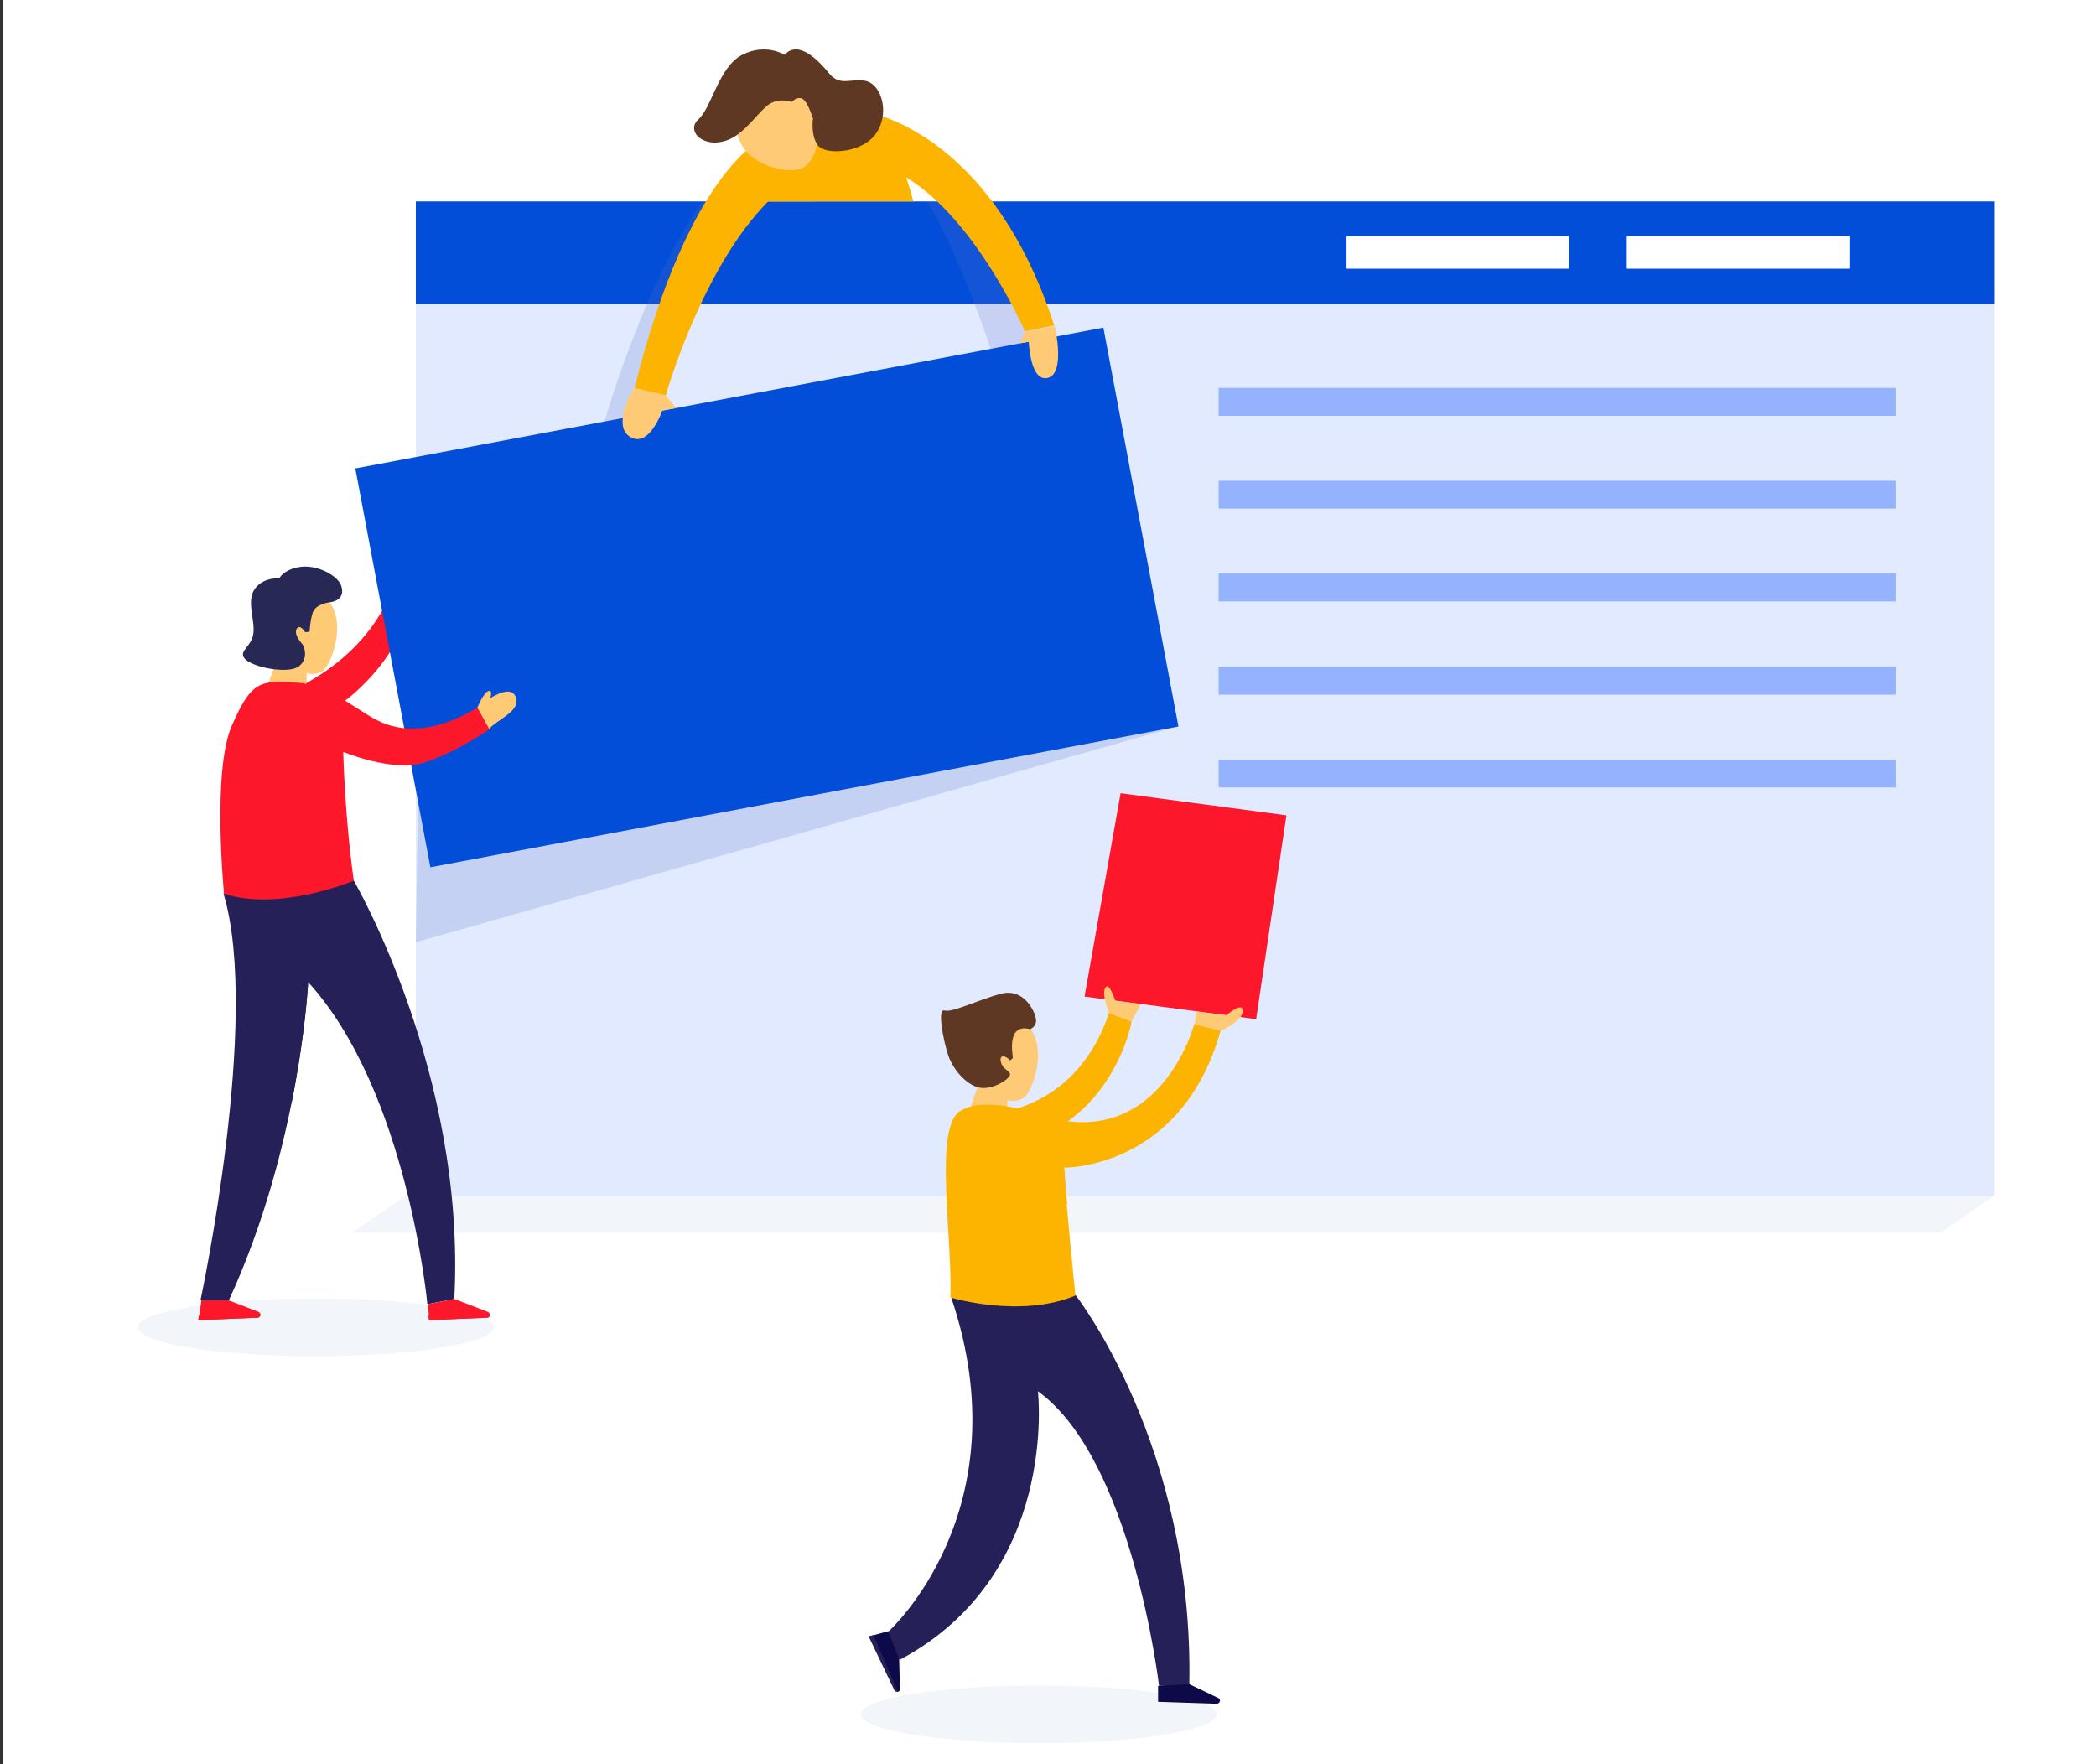
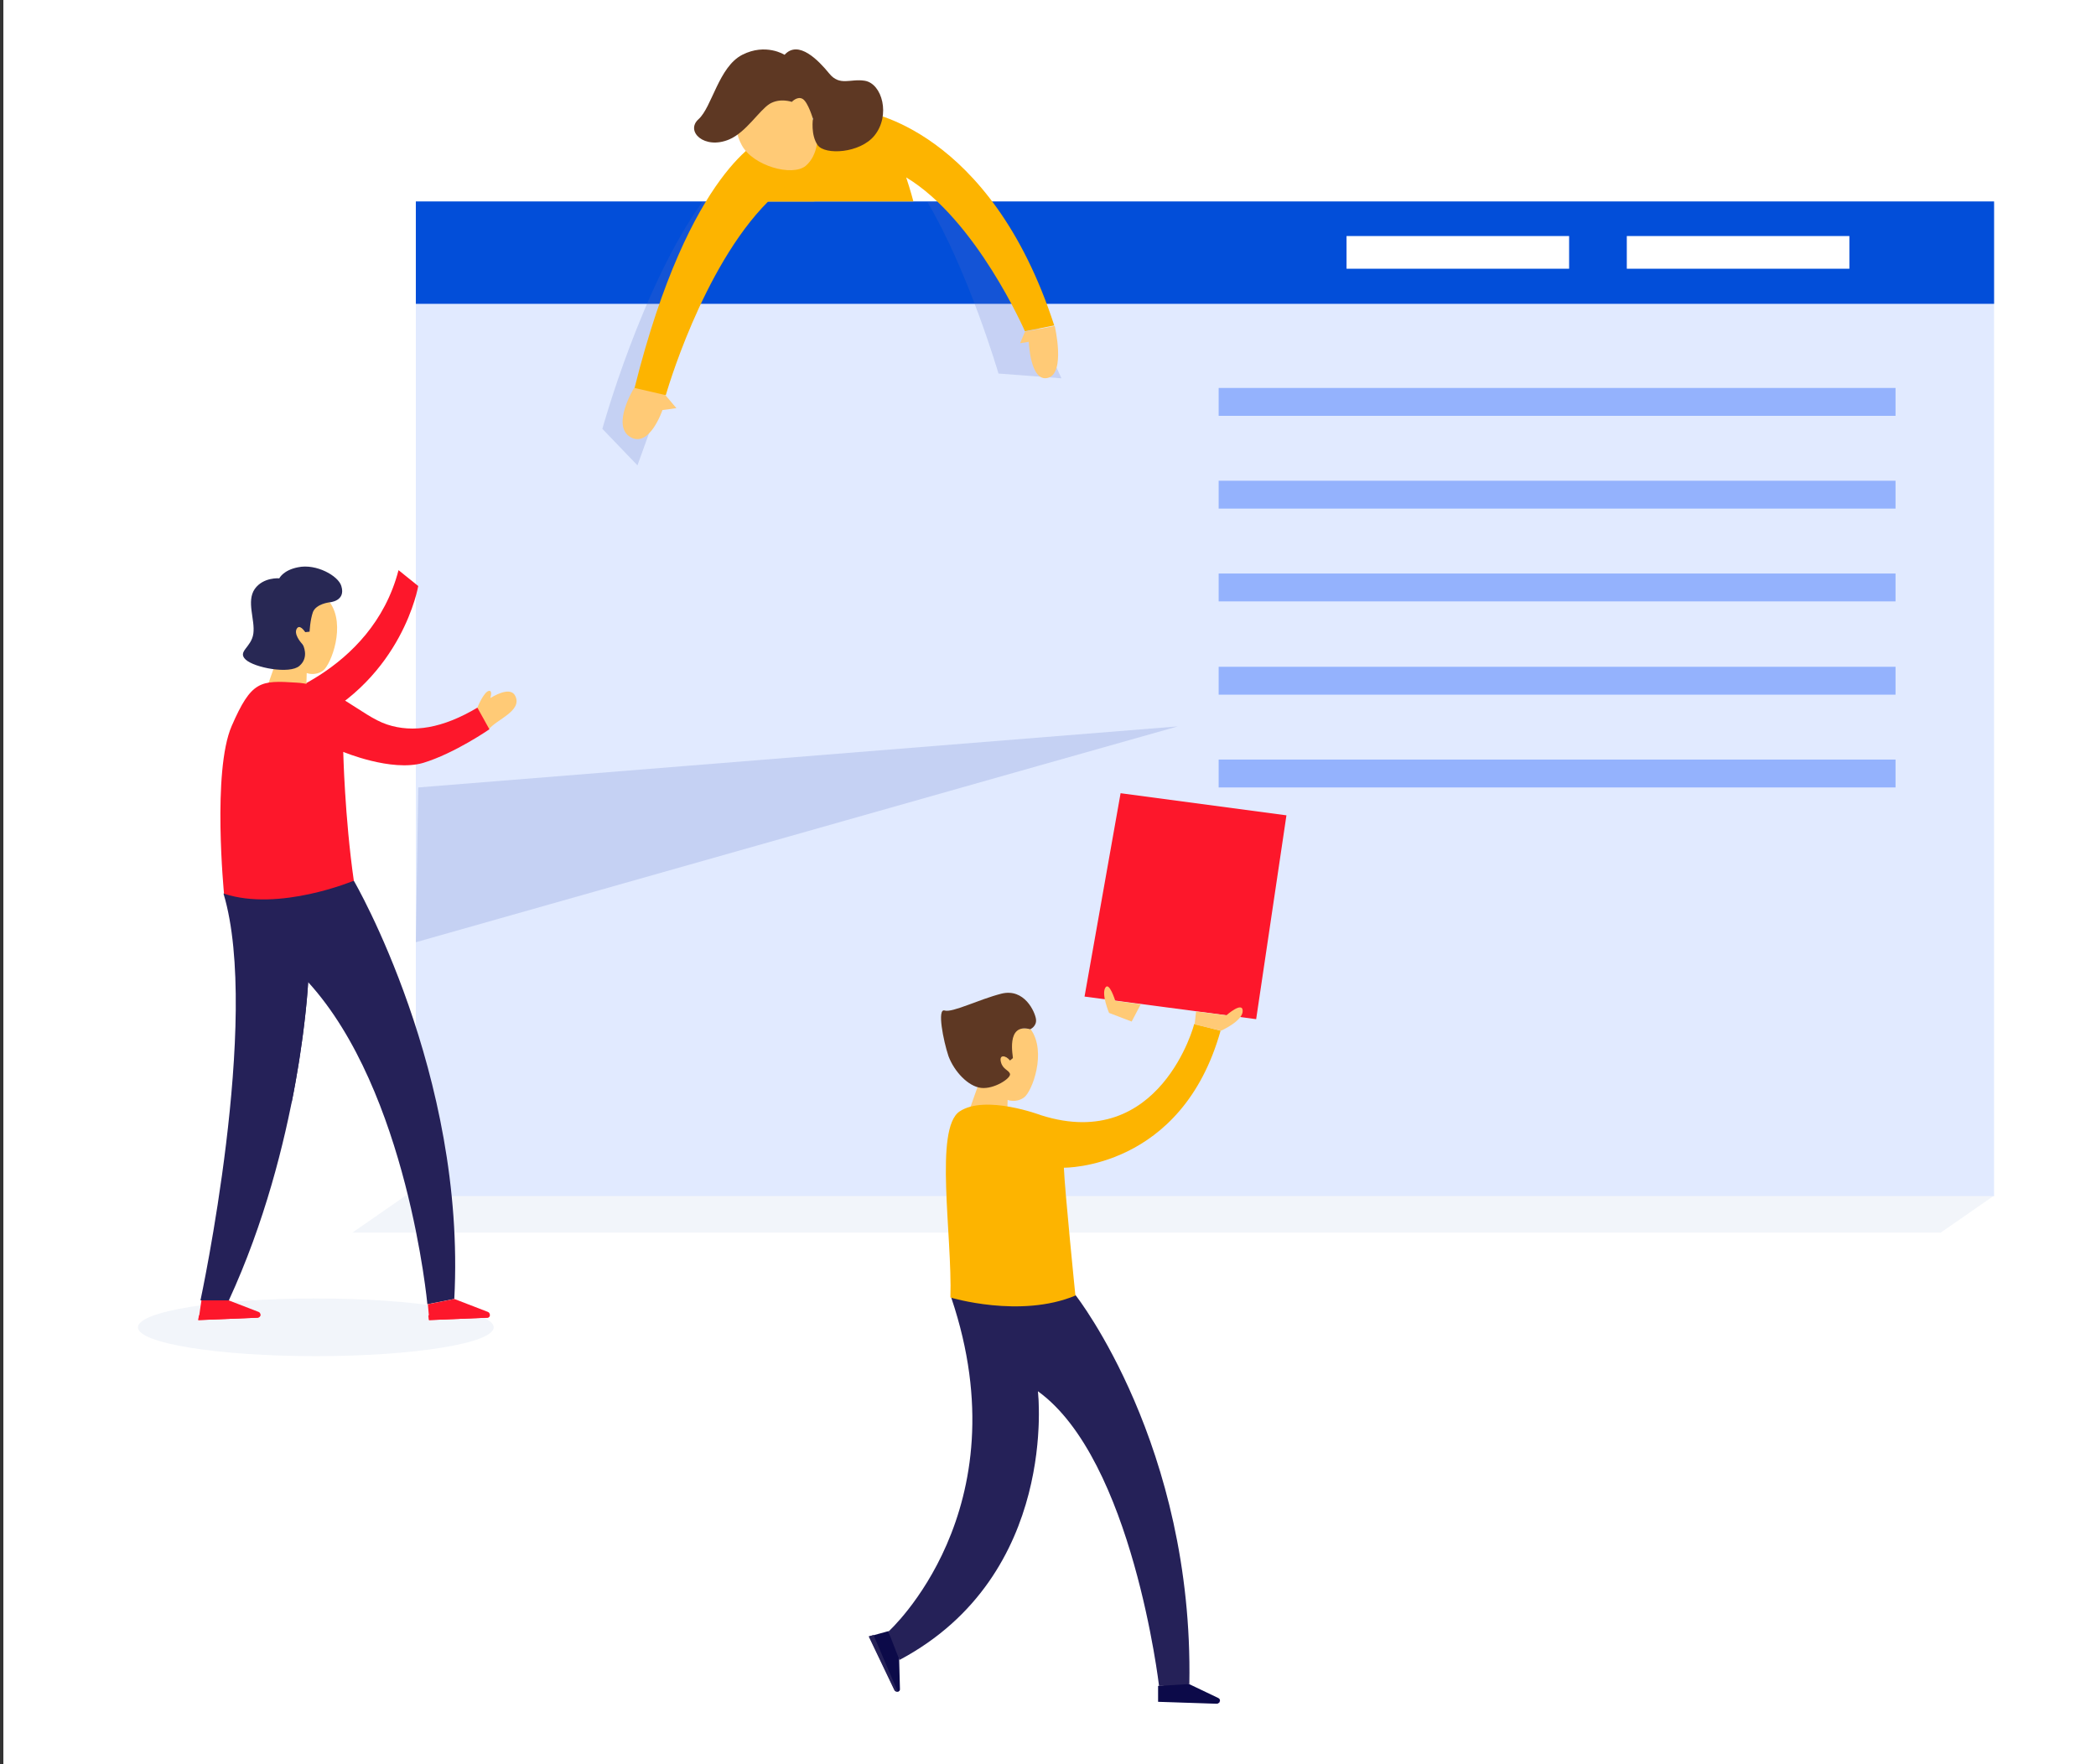
<svg xmlns="http://www.w3.org/2000/svg" version="1.1" id="Layer_1" x="0px" y="0px" viewBox="0 0 436 367" style="enable-background:new 0 0 436 367;" xml:space="preserve">
  <rect x="0" y="0" width="436" height="367" fill="#333333" stroke="none" />
  <style type="text/css">
	.st0{fill:#FFFFFF;}
	.st1{opacity:0.3;fill:#D4DCED;enable-background:new    ;}
	.st2{fill:#E1EAFF;}
	.st3{fill:#94B2FD;}
	.st4{fill:#024ED9;}
	.st5{opacity:0.2;fill:#5870C6;enable-background:new    ;}
	.st6{opacity:0.2;}
	.st7{fill:#5870C6;}
	.st8{fill:#FD172B;}
	.st9{fill:#FFCA76;}
	.st10{fill:#252158;}
	.st11{fill:#282854;}
	.st12{fill:#BA77E5;}
	.st13{fill:#0C0A49;}
	.st14{fill:#FDB400;}
	.st15{fill:#5E3823;}
</style>
  <g id="BACKGROUND">
    <rect x="0.7" y="-93" class="st0" width="500" height="500" />
  </g>
  <g id="OBJECTS">
    <polygon class="st1" points="403.7,256.4 73.3,256.4 84.4,248.7 414.8,248.7  " />
    <g>
      <rect x="86.5" y="42.1" class="st2" width="328.3" height="206.7" />
      <g>
        <rect x="253.5" y="119.3" class="st3" width="140.8" height="5.8" />
        <rect x="253.5" y="138.7" class="st3" width="140.8" height="5.8" />
        <rect x="253.5" y="158" class="st3" width="140.8" height="5.8" />
        <rect x="253.5" y="100" class="st3" width="140.8" height="5.8" />
        <rect x="253.5" y="80.7" class="st3" width="140.8" height="5.8" />
      </g>
      <rect x="86.5" y="41.9" class="st4" width="328.3" height="21.3" />
      <rect x="280.1" y="49.1" class="st0" width="46.3" height="6.8" />
    </g>
    <path class="st5" d="M125.3,89.2c0,0,8.2-29.7,20.8-47.2l6.2,0.1l-19.7,54.7L125.3,89.2z" />
    <g class="st6">
      <path class="st7" d="M207.7,77.7c0,0-6.2-21.2-14.8-35.7l11.2,0.2l16.7,36.5L207.7,77.7z" />
    </g>
    <polygon class="st5" points="245,151.1 216,159.3 86.5,196 87,163.8  " />
    <path class="st8" d="M54.4,146c0,0,22.9-5.8,28.5-27.4l4.1,3.3c0,0-3.2,19-22.7,28.5L54.4,146z" />
-     <rect x="80.3" y="82.1" transform="matrix(0.983 -0.185 0.185 0.983 -20.213 31.591)" class="st4" width="158.3" height="84.4" />
    <g>
      <ellipse class="st1" cx="65.7" cy="276.1" rx="37" ry="6" />
      <g>
        <path class="st9" d="M107.2,144.8c-0.8-1.7-3.2-0.8-5.2,0.4c0.2-0.7,0.3-1.5-0.2-1.5c-1.1,0-2.5,3.5-2.5,3.5l-0.4,3.2l2.8,1.3     C103.2,149.7,108.7,147.9,107.2,144.8z" />
        <path class="st8" d="M46.8,270.2l7,2.7c0.2,0.1,0.3,0.2,0.3,0.3c0.1,0.1,0.1,0.3,0.1,0.4s0,0.1-0.1,0.2c-0.1,0.2-0.3,0.3-0.5,0.3     l-12.3,0.5l0.6-4.1L46.8,270.2z" />
        <path class="st8" d="M41.4,273.6l-0.2,1l12.3-0.5c0.3,0,0.5-0.3,0.6-0.5l0,0H41.4z" />
        <path class="st10" d="M73.6,183.2c0,0,23.4,40.1,20.9,87l-5.6,1.1c0,0-4.1-44.3-24.8-67c0,0-1.6,33.9-16.5,66.2h-5.9     c0,0,12.6-58.6,4.8-84.6l17.7-8.9L73.6,183.2z" />
        <path class="st9" d="M63.6,131.2c0,0-1.2-2-2-1.1s-0.1,3.4,1.5,4c0,0-0.2,0.6-1.5,1.7c-1.4,1.1-3.8,0.8-3.8,0.8s-1.8,5-2.2,6.3     c0,0,2.6,0.7,4.7,0.2c2.1-0.5,3.4,0.8,3.4,0.8l0.1-3.9c0,0,1.7,0.7,3.4-0.5c1.7-1.3,4.8-9.5,1.4-14.2c0,0-3.6-0.8-4.5,1.3     c-0.6,1.6,0.2,4.4,0.2,4.4L63.6,131.2z" />
        <path class="st11" d="M68.5,125.3c0,0,3.5-0.2,2.5-3.4c-0.6-2.1-5.2-4.7-9-3.9c-3.1,0.6-3.9,2.3-3.9,2.3s-3.3-0.3-5.1,2.2     c-1.8,2.6,0.1,6.4-0.3,9.3c-0.4,2.9-3.4,3.7-1.6,5.4c1.8,1.7,9.2,3.1,11.2,1.3c2.1-1.8,0.7-4.4,0.7-4.4s-1.7-1.7-1.4-3     c0.2-0.7,0.8-1.2,1.9,0.4l0.9-0.1c0,0,0.1-2.4,0.7-4.1C65.8,125.6,68.5,125.3,68.5,125.3z" />
        <path class="st8" d="M46.6,185.9c0,0-2.5-25.5,1.6-34.9s5.9-9.5,13.5-9c7.6,0.4,13.4,6.9,18.8,8.7s11.6,0.8,18.8-3.5l2.5,4.5     c0,0-7.2,5-13.8,7c-6.6,1.9-16.6-2.3-16.6-2.3s0.3,13.5,2.2,26.8C73.6,183.2,58.1,189.7,46.6,185.9z" />
        <path class="st8" d="M67.3,155.1l4.5,11.8c-0.5-6.5-0.5-10.5-0.5-10.5L67.3,155.1z" />
        <path class="st8" d="M94.5,270.2l7,2.7c0.2,0.1,0.3,0.2,0.3,0.3c0.1,0.1,0.1,0.3,0.1,0.4c0,0.2-0.1,0.3-0.2,0.4s-0.2,0.1-0.3,0.1     l-12.1,0.5l-0.3-3.3L94.5,270.2z" />
        <path class="st8" d="M89.1,273.6l0.1,1l12.1-0.5c0.3,0,0.5-0.3,0.6-0.5l0,0H89.1z" />
        <path class="st10" d="M60.6,229.7c3-14.9,3.5-25.4,3.5-25.4l-3.7-3.3C60.5,201.1,61,215.4,60.6,229.7z" />
      </g>
    </g>
-     <ellipse class="st1" cx="216.1" cy="356.6" rx="37" ry="6" />
    <path class="st12" d="M241.1,352.9v1l12.1,0.4c0.3,0,0.6-0.2,0.6-0.5l0,0L241.1,352.9z" />
    <path class="st13" d="M187,343.8l0.2,7.5c0,0.2,0,0.3-0.1,0.4s-0.2,0.2-0.3,0.2s-0.1,0-0.2,0c-0.2,0-0.4-0.1-0.5-0.4l-5.3-11.1   l4-1.1L187,343.8z" />
    <path class="st10" d="M181.7,340.1l-1,0.3l5.3,11.1c0.1,0.3,0.4,0.4,0.7,0.3l0,0L181.7,340.1z" />
    <path class="st13" d="M246.7,350l6.7,3.2c0.2,0.1,0.3,0.2,0.3,0.3c0.1,0.1,0.1,0.3,0,0.4c0,0.2-0.1,0.3-0.3,0.4   c-0.1,0.1-0.2,0.1-0.4,0.1l-12.1-0.4v-3.3L246.7,350z" />
    <path class="st10" d="M223.8,269.5c0,0,24.5,31.2,23.6,80.8l-6.3,0.4c0,0-5.5-47.1-25.2-61.3c0,0,4.5,38.2-28.8,55.9l-2.3-5.9   c0,0,28-25.2,13.1-69.4l9.4-13.5L223.8,269.5z" />
-     <path class="st14" d="M203.1,231.9c0,0,20.1,1.1,27.6-21.2l4.7,1.8c0,0-3,17.2-19.1,24L203.1,231.9z" />
    <path class="st9" d="M209.4,220c0,0-1.2-2-2-1.1s-0.1,3.4,1.5,4c0,0-0.2,0.6-1.5,1.7c-1.4,1.1-3.8,0.8-3.8,0.8s-1.8,5-2.2,6.3   c0,0,2.6,0.7,4.7,0.2c2.1-0.5,3.4,0.8,3.4,0.8l0.1-3.9c0,0,1.7,0.7,3.4-0.5s4.8-9.5,1.4-14.2c0,0-3.6-0.8-4.5,1.3   c-0.6,1.6,0.2,4.4,0.2,4.4L209.4,220z" />
    <path class="st15" d="M214.3,214.1c0,0,1.4-0.6,1.2-2.1s-2.4-6.5-7.2-5.3c-4.7,1.2-10.2,4-11.8,3.5s-0.3,6.2,0.8,9.5   c1.2,3.2,4.1,6.3,6.8,6.6c2.7,0.3,6.2-2,6-2.9c-0.3-0.9-1.5-0.9-1.9-2.5s1-1.4,1.9-0.3l0.6-0.5C210.8,220,209.1,212.7,214.3,214.1z   " />
    <path class="st14" d="M216.6,232c0,0-11.6-4.4-17-0.8c-5.3,3.6-1.5,25.7-1.9,38.7c0,0,14.5,4.4,26-0.4c0,0-2.2-21.7-2.4-26.6   c0,0,24.5,0.4,32.6-28.5l-5.5-1.4C248.5,213,241.3,239.8,216.6,232z" />
    <polygon class="st8" points="225.6,207.3 233.1,165 267.6,169.6 261.3,212  " />
-     <path class="st9" d="M254,214.4c0,0,4.5-2,4.5-4.1s-3.4,0.9-3.4,0.9l-6.3-0.8l-0.3,2.7L254,214.4z" />
+     <path class="st9" d="M254,214.4c0,0,4.5-2,4.5-4.1s-3.4,0.9-3.4,0.9l-6.3-0.8l-0.3,2.7z" />
    <path class="st9" d="M230.7,210.7c0,0-1.6-3.8-0.8-5.2c0.8-1.5,2.1,2.7,2.1,2.7l5.3,0.7l-1.9,3.6L230.7,210.7z" />
    <path class="st10" d="M214.6,307.5c2.1-10.3,1.2-18.2,1.2-18.2l-5.8-3C210,286.3,212.9,297.4,214.6,307.5z" />
-     <path class="st14" d="M222,250.6c-0.3-3.3-0.5-6.2-0.6-7.7l-5.9-0.5C215.5,242.4,218.7,246.3,222,250.6z" />
    <g>
      <path class="st9" d="M131.9,80.7c0,0-4.8,7.8-0.8,10.2s6.7-5.6,6.7-5.6l2.9-0.4l-2.2-2.6l-3.7-3.1L131.9,80.7z" />
      <path class="st14" d="M179.7,23.2c-0.8-0.1,3.1-2.3,2.2-2.4c-1.3-0.1-22.9,7.9-22.9,7.9s-15.5,6-27,52l6.5,1.5    c0,0,7.5-26.5,21.3-40.3H190c0,0-0.6-2.3-1.5-5c14.6,8.8,24.7,32,24.7,32l6.1-1.2C205.9,26.5,179.7,23.2,179.7,23.2z" />
      <path class="st9" d="M153.9,23.7c0,0-1.9,2.2,0.4,6.5c2.3,4.3,10.5,6.6,13.3,4.3c2.5-2.1,3.2-6.6,1.4-9.7c0,0,0.1-3.5-1.4-4.9    c-2-1.9-3,1.3-3,1.3S158,17.3,153.9,23.7z" />
      <path class="st15" d="M163.2,11.4c0,0-3.9-2.5-8.8,0c-4.9,2.5-6.3,10.9-9.1,13.4s1.2,6.4,6.4,4.2c3.5-1.5,6.2-6,8.4-7.4    c2.2-1.3,4.6-0.4,4.6-0.4s1.2-1.3,2.3-0.6s2.1,4.1,2.1,4.1s-0.5,3.4,1,5.5s8.8,1.7,11.8-2c3.4-4.2,1.6-10.8-2-11.4    c-3-0.5-5.2,1.2-7.4-1.5S166.1,8.2,163.2,11.4z" />
      <polygon class="st14" points="164,38.2 159.7,41.9 169.4,41.9   " />
      <path class="st9" d="M213.2,69l-1,2.4l1.8-0.3c0,0,0.3,8.5,4,7.5s1.4-10.8,1.4-10.8L213.2,69z" />
    </g>
    <rect x="338.4" y="49.1" class="st0" width="46.3" height="6.8" />
  </g>
</svg>